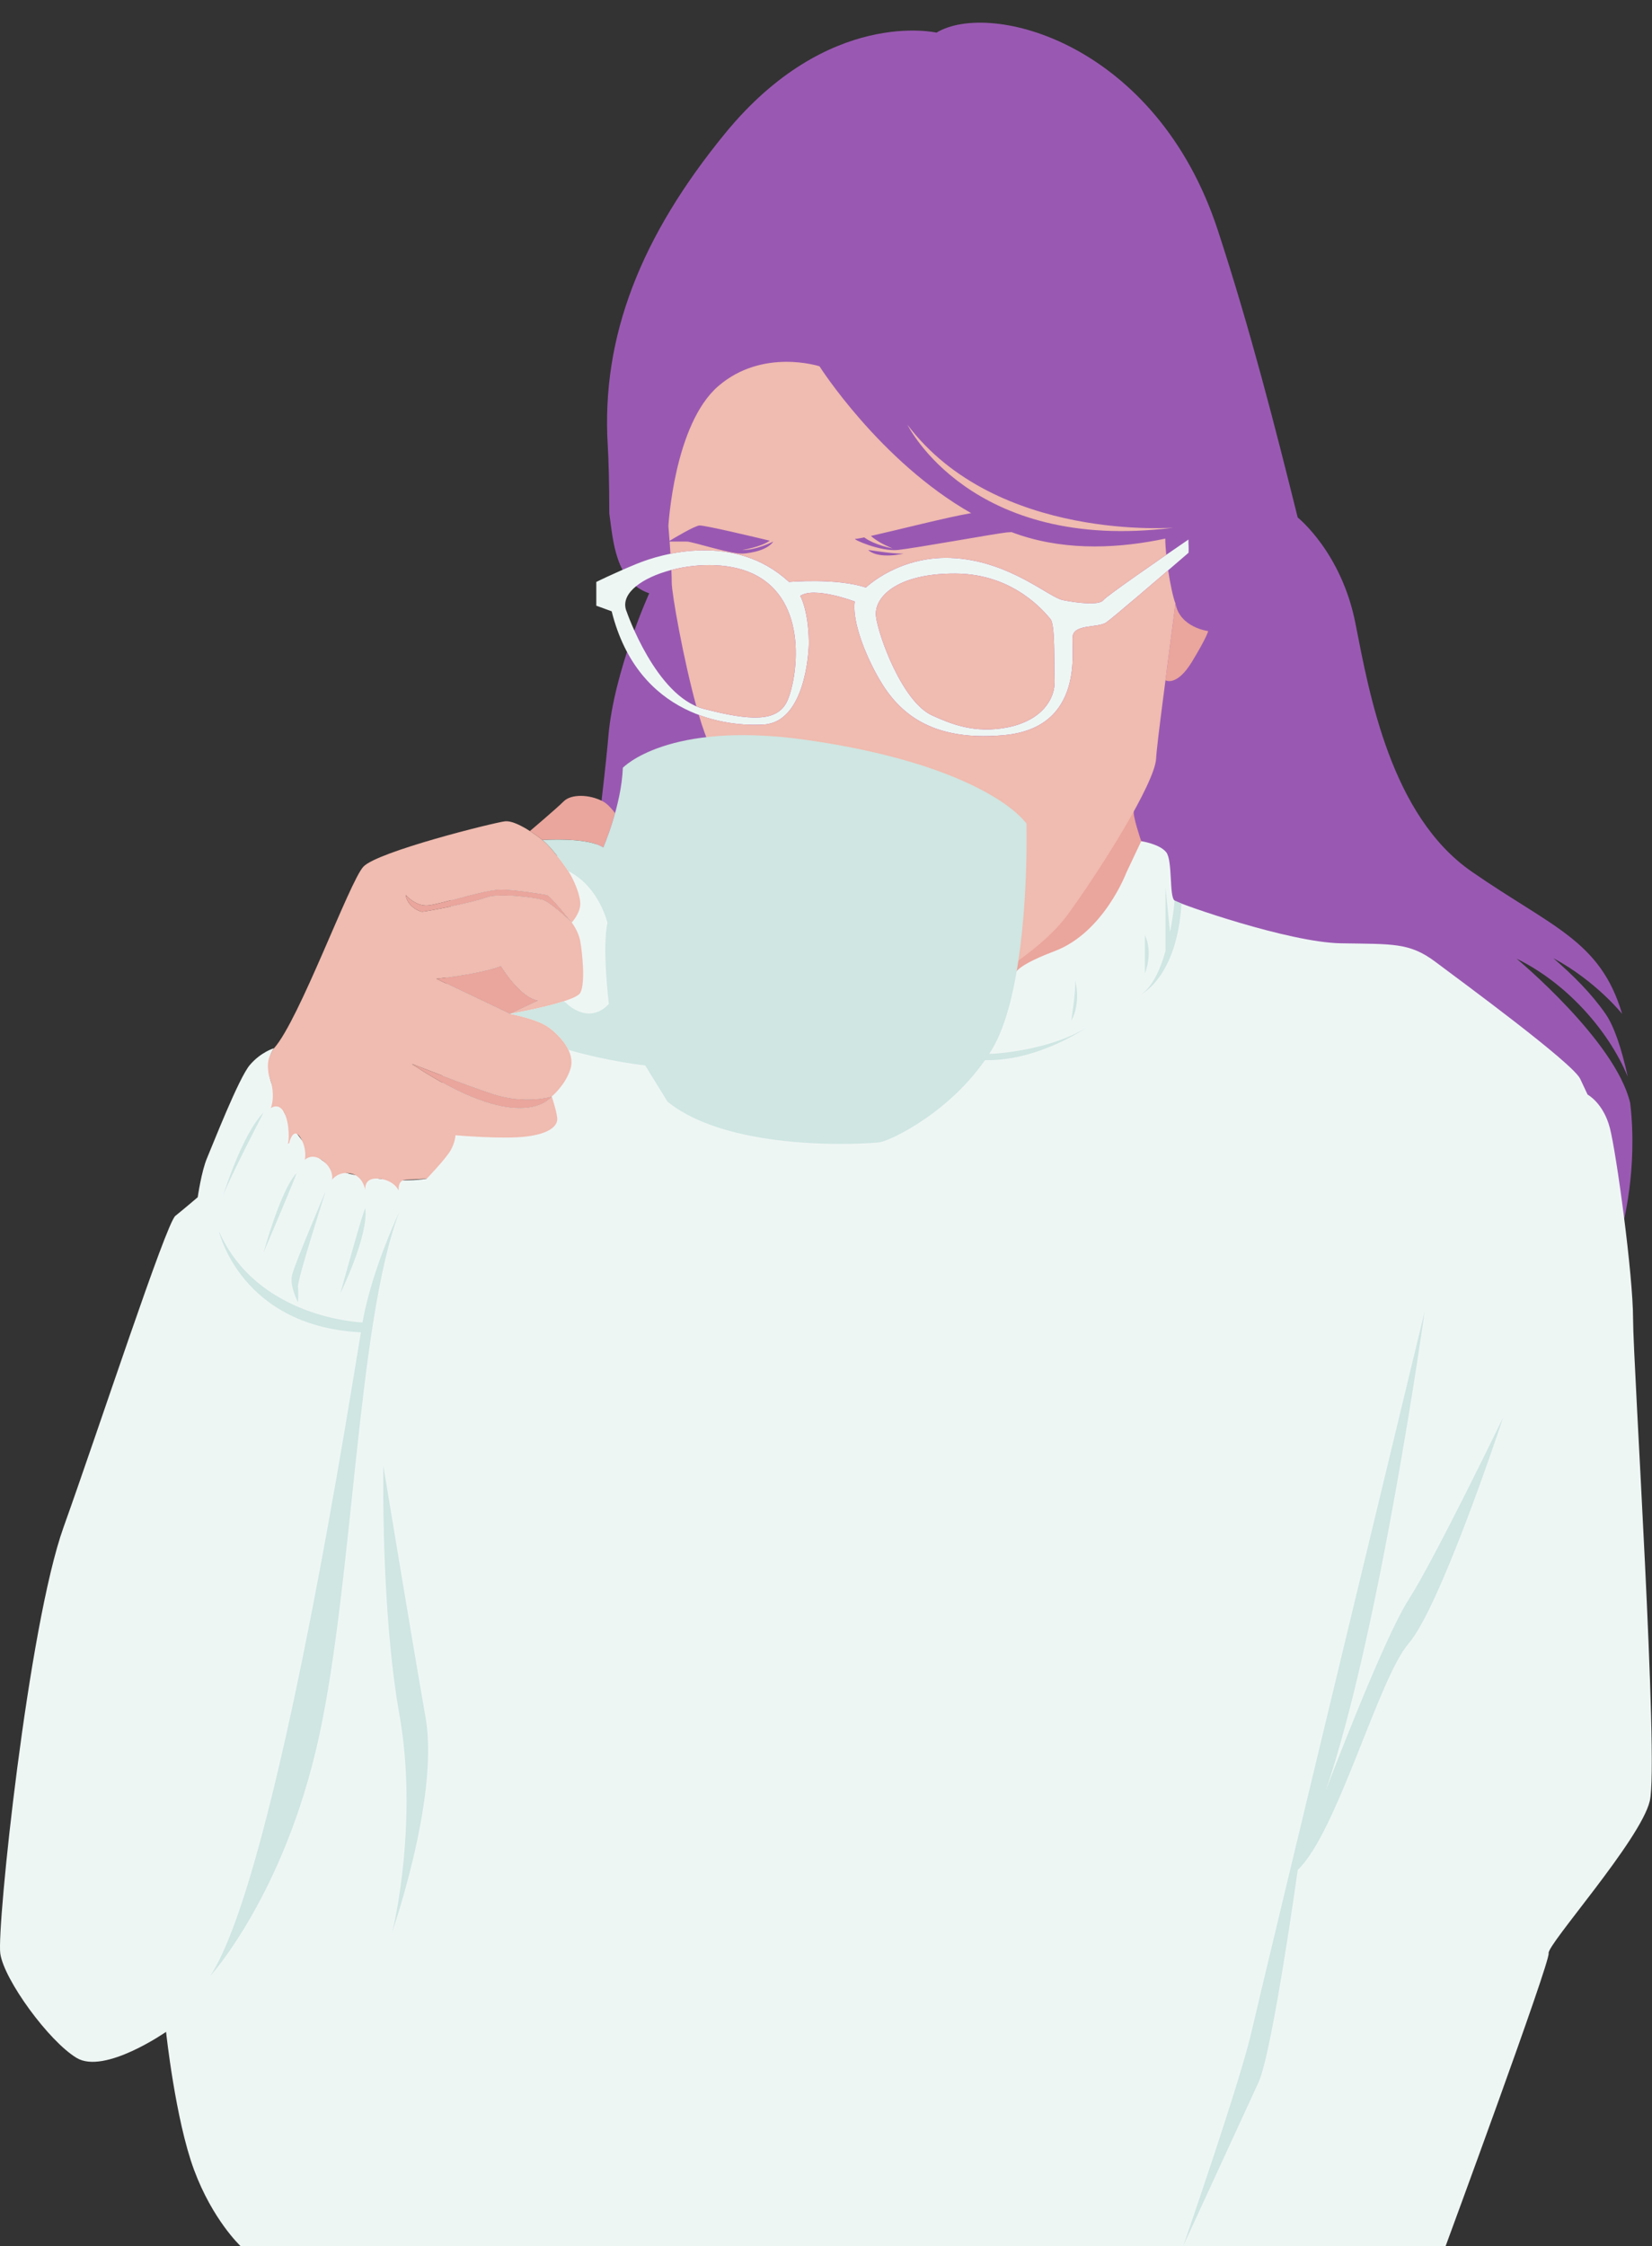
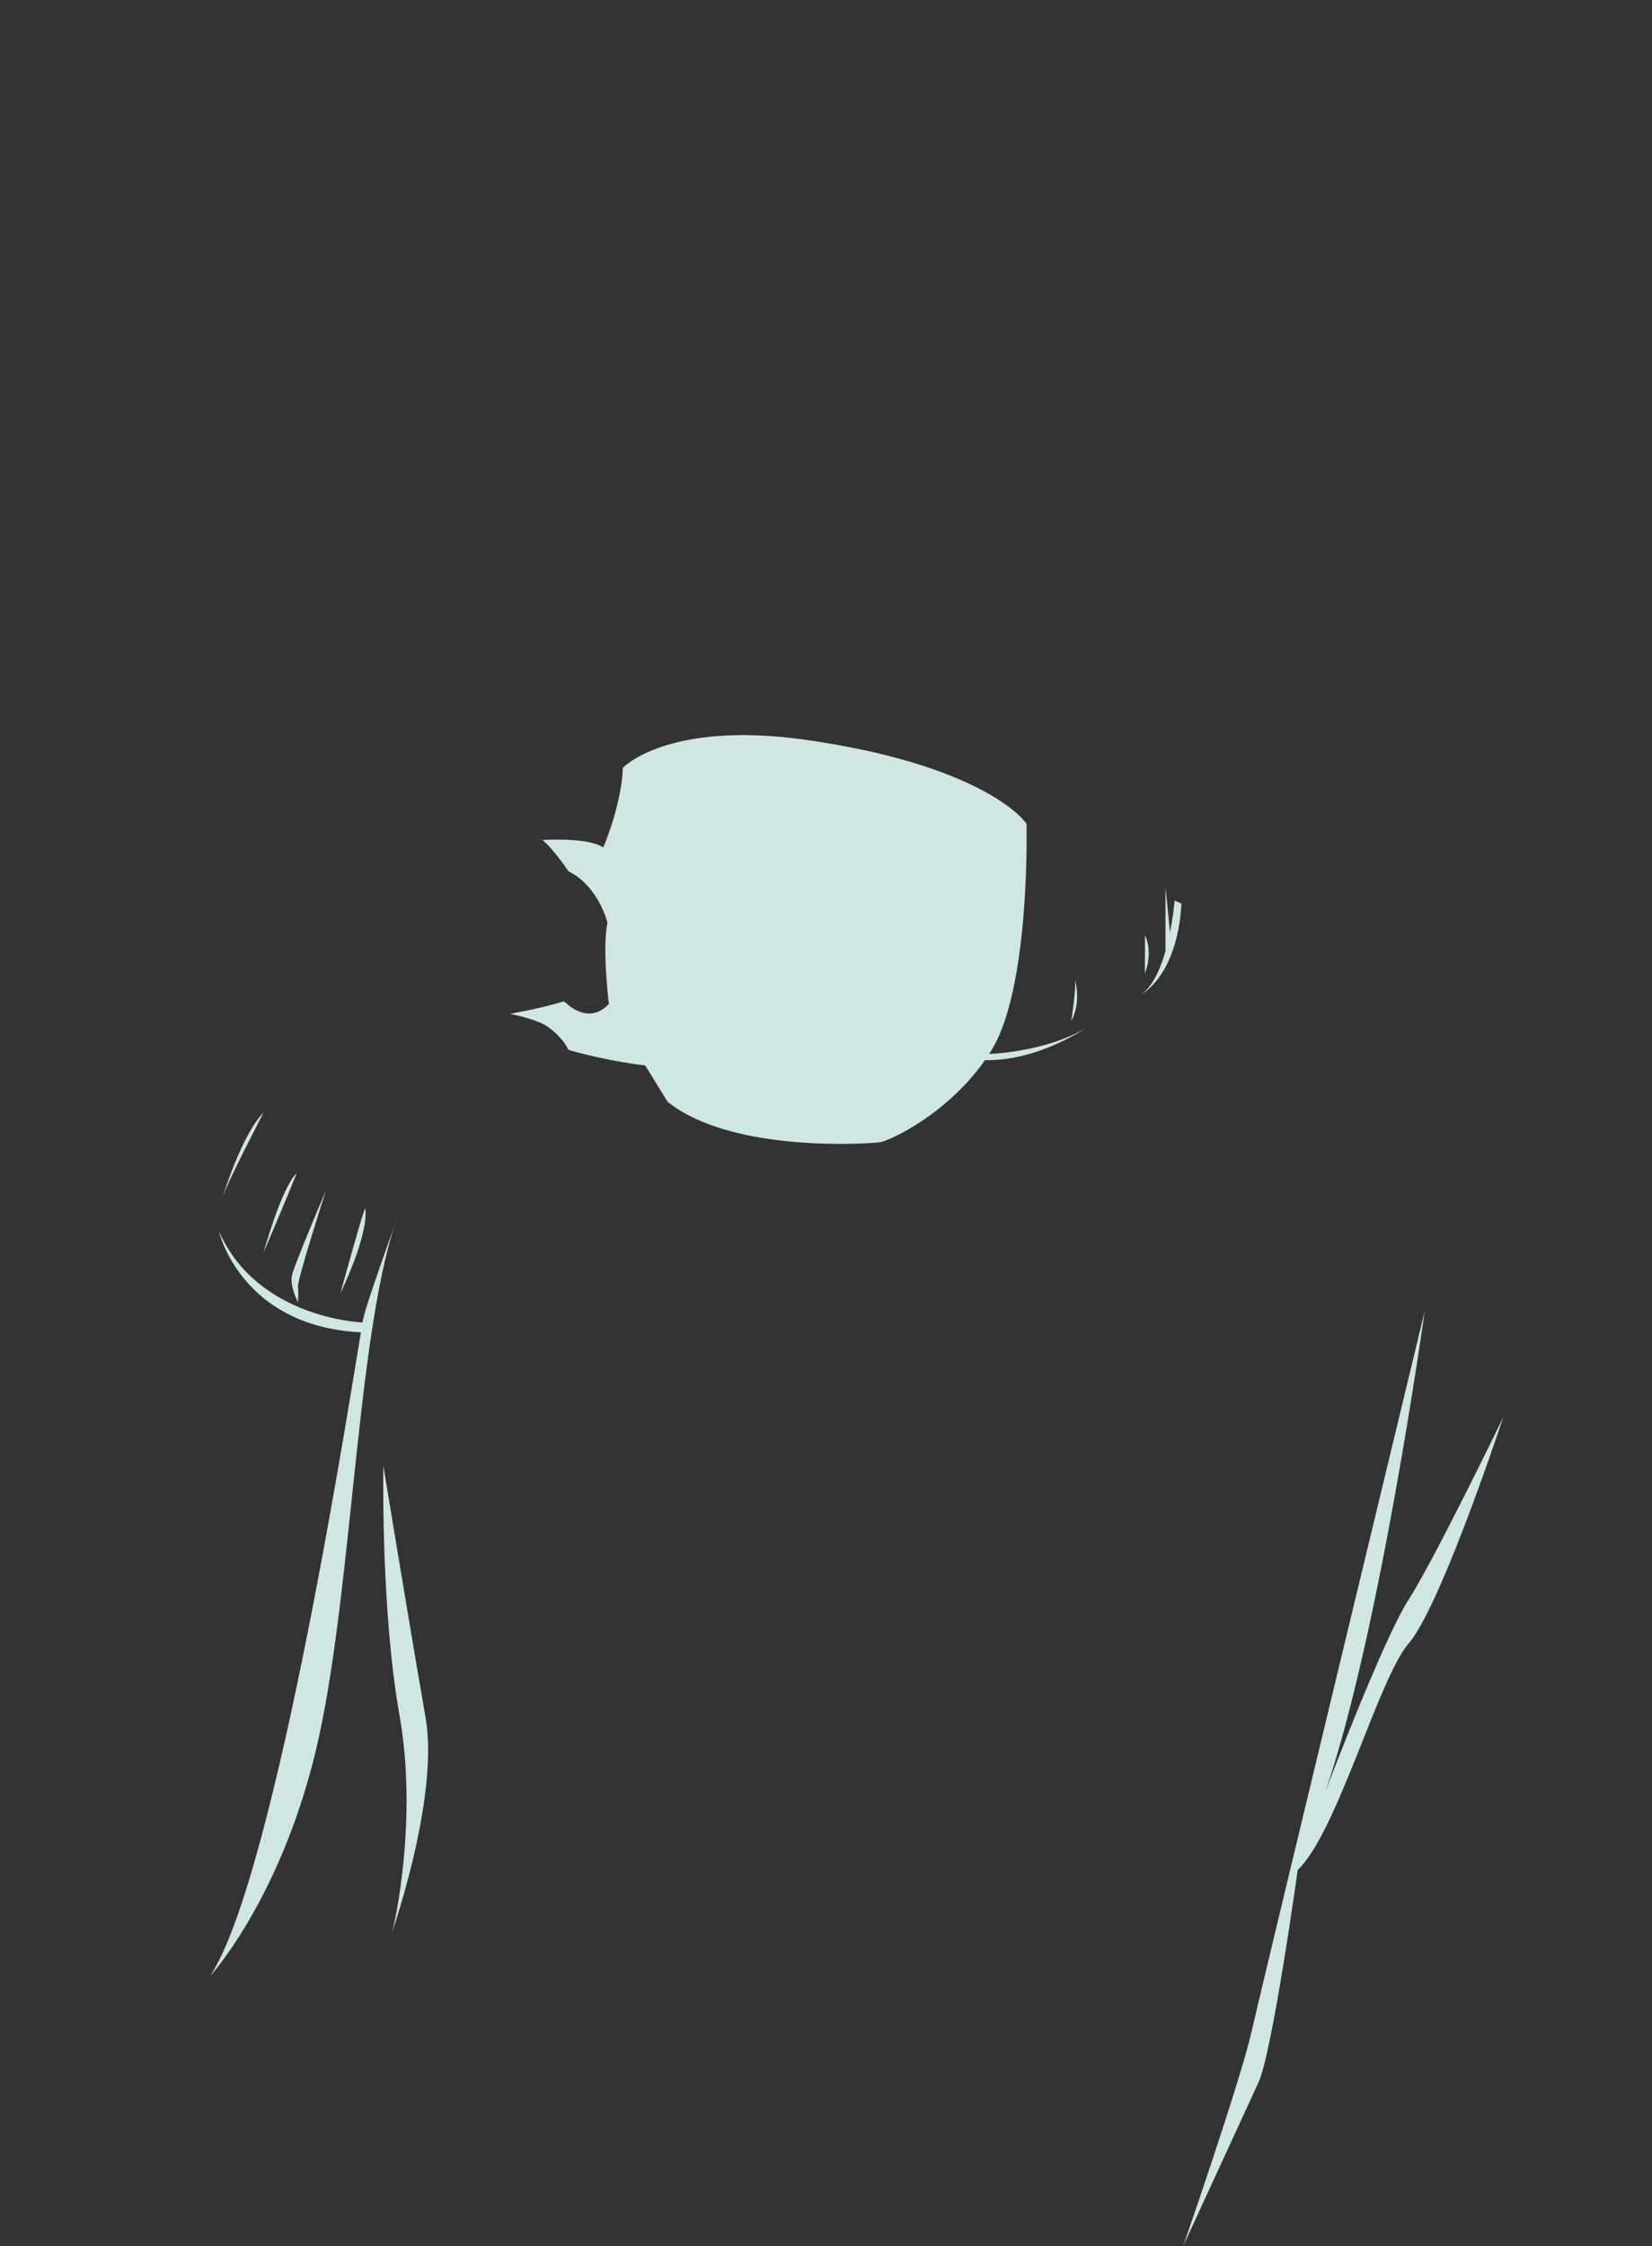
<svg xmlns="http://www.w3.org/2000/svg" height="505.1" preserveAspectRatio="xMidYMid meet" version="1.0" viewBox="0.0 -5.1 371.6 505.1" width="371.6" zoomAndPan="magnify">
  <rect x="0.0" y="-5.1" width="371.6" height="505.1" fill="#333333" stroke="none" />
  <defs>
    <clipPath id="a">
-       <path d="M 0 116 L 371.551 116 L 371.551 500 L 0 500 Z M 0 116" />
-     </clipPath>
+       </clipPath>
  </defs>
  <g>
    <g id="change1_1">
-       <path d="M 364.934 270.691 C 364.934 270.691 252 286.281 185.773 295.004 C 153.52 299.246 130.898 284.637 117.992 267.645 C 130.395 224.633 136.156 168.57 136.852 160.434 C 138.105 145.766 146.035 128.324 146.035 128.324 C 138.352 125.711 137.918 116.355 137.055 110.359 C 137.051 103.379 136.887 97.992 136.707 95.078 C 135.207 70.398 144.328 47.852 163.105 24.898 C 186.285 -3.43 210.656 2.238 210.656 2.238 C 222.75 -5.074 260.102 4.473 273.934 46.672 C 281.199 68.836 286.871 91.031 291.902 111.273 C 291.902 111.273 301.766 119.094 304.902 135.133 C 308.043 151.172 312.922 178.367 331.055 190.918 C 349.184 203.469 359.992 206.406 364.875 222.895 C 364.875 222.895 359.027 215.535 349.391 210.363 C 353.906 214.258 357.988 218.344 361.152 222.895 C 363.047 225.621 364.762 230.66 366.133 237 C 361.785 226.535 352.289 215.91 341.133 210.484 C 341.133 210.484 363.395 228.949 366.691 242.941 C 368.48 257.977 364.934 270.691 364.934 270.691" fill="#9959b2" />
-     </g>
+       </g>
    <g id="change2_1">
-       <path d="M 98.176 215.02 C 98.176 215.02 108.801 213.785 112.664 212.098 C 112.664 212.098 116.93 219.258 121.113 219.895 L 114.707 222.895 Z M 92.699 234.207 C 92.246 233.906 103.398 238.461 110.816 240.895 C 118.234 243.324 124.113 241.473 124.113 241.473 C 124.113 241.473 117.746 250.863 92.699 234.207 Z M 91.254 196.156 C 91.254 196.156 93.473 198.785 96.301 198.512 C 99.129 198.238 109.012 194.941 112.582 194.941 C 116.152 194.941 122.191 196 123.016 196.156 C 123.836 196.316 128.609 202.355 128.609 202.355 C 128.609 202.355 123.824 197.73 122.004 197.246 C 120.18 196.758 112.152 195.664 109.355 196.758 C 106.562 197.852 95.738 199.922 95.012 199.922 C 94.281 199.922 91.629 198.719 91.254 196.156 Z M 122.508 184.215 C 121.859 183.645 120.609 182.684 119.199 181.785 C 119.199 181.785 125.125 176.777 126.801 175.102 C 128.477 173.426 132.562 173.504 135.598 175.102 C 136.516 175.582 137.465 176.59 138.352 177.758 C 137.121 182.188 135.703 185.469 135.703 185.469 C 132.797 183.602 126.164 183.59 122.004 183.797 C 122.195 183.945 122.367 184.094 122.508 184.215 Z M 256.703 184.062 C 256.703 184.062 254.652 178.059 255.074 177.297 C 255.074 177.297 205.039 196.77 197.008 202.121 C 195.941 202.828 195.055 203.777 194.324 204.891 L 227.059 215.02 C 227.055 215.043 227.215 215.312 228.332 215.258 L 228.145 216.258 C 229.047 214.418 231.375 216.258 231.375 216.258 C 232.582 214.516 234.723 215.004 234.723 215.004 C 235.488 213.184 237.879 213.359 237.879 213.359 C 238.074 211.844 241.137 212.516 241.137 212.516 C 240.945 210.695 244.582 210.312 244.582 210.312 C 244.391 208.305 246.727 207.895 246.727 207.895 C 247.07 206.176 249.484 205.332 249.484 205.332 C 249.082 203.711 251.273 203.012 251.273 203.012 C 250.805 201.797 253.062 200.301 253.062 200.301 C 252.434 199.113 254.805 197.934 254.805 197.934 C 254.996 195.66 256.062 195.805 256.062 195.805 C 255.375 194.984 256.703 193.457 256.703 193.457 Z M 264.406 130.609 C 265.398 136.051 271.758 136.816 271.758 136.816 C 271.758 136.816 271.578 138.031 268.117 143.719 C 264.652 149.41 262.16 147.879 262.16 147.879 L 264.406 130.609" fill="#eaa59c" />
-     </g>
+       </g>
    <g clip-path="url(#a)" id="change3_1">
-       <path d="M 226.77 158.441 C 219.203 160.004 213.625 157.566 209.684 155.789 C 202.945 152.746 197.594 137.848 197.047 133.555 C 196.5 129.266 201.648 123.805 214.977 123.883 C 228.301 123.961 235.195 132.852 236.285 134.102 C 237.379 135.348 237.066 143.695 237.223 147.91 C 237.379 152.121 234.336 156.883 226.77 158.441 Z M 177.062 152.578 C 174.883 157.242 168.977 157.086 158.246 154.289 C 147.52 151.488 140.988 132.52 140.988 132.52 C 137.691 125.059 158.094 118.66 169.285 123.883 C 182.25 129.93 179.238 147.914 177.062 152.578 Z M 248.191 129.855 C 247.25 131.109 242.223 130.484 239.082 129.855 C 235.938 129.227 227.453 121.371 214.977 120.43 C 202.496 119.484 194.777 127.027 194.777 127.027 C 188.176 124.828 177.492 125.77 177.492 125.77 C 165.238 114.457 148.586 119.484 143.246 121.684 C 137.902 123.883 134.133 125.77 134.133 125.77 L 134.133 131.109 L 137.59 132.367 C 143.559 156.25 163.809 158.344 171.828 157.832 C 181.062 157.246 181.992 141.652 181.941 139.121 C 181.797 131.887 180.008 128.91 180.008 128.91 C 183.148 126.715 192.262 130.168 192.262 130.168 C 191.734 133.93 193.832 140.328 196.977 146.195 C 200.918 153.555 207.66 161.902 225.883 160.215 C 244.109 158.523 240.965 140.852 241.281 138.023 C 241.594 135.195 246.938 136.141 248.82 134.883 C 250.152 133.992 261.07 124.621 267.348 119.207 C 267.434 118.184 267.305 117.105 267.324 116.234 C 260.684 120.785 248.867 128.953 248.191 129.855 Z M 371.102 399.914 C 369.012 408.68 347.93 432.27 348.348 434.148 C 348.766 436.027 325.176 500 325.176 500 L 54.113 500 C 54.113 500 47.828 494.137 43.637 482.824 C 39.449 471.512 37.355 451.82 37.355 451.82 C 37.355 451.82 23.527 461.457 17.242 457.688 C 10.961 453.914 0.906 440.09 0.066 434.223 C -0.77 428.359 6.352 360.488 14.312 338.285 C 22.273 316.078 37.355 269.992 39.449 268.32 C 41.543 266.645 44.477 264.129 44.477 264.129 C 44.477 264.129 45.316 258.266 46.57 255.332 C 47.828 252.398 53.695 237.316 56.207 234.383 C 58.719 231.449 61.652 230.613 61.652 230.613 C 61.652 230.613 59.141 233.547 61.234 238.992 C 63.328 244.438 68.777 257.008 79.668 259.102 C 90.562 261.195 96.008 259.941 96.008 259.941 L 99.359 242.762 C 99.359 242.762 99.41 241.102 99.508 238.363 C 118.922 249.113 124.113 241.473 124.113 241.473 C 124.113 241.473 118.234 243.324 110.816 240.895 C 107.359 239.758 103.086 238.164 99.559 236.812 C 99.742 231.688 100.035 223.902 100.398 216.078 L 114.707 222.895 L 121.117 219.895 C 116.93 219.258 112.664 212.098 112.664 212.098 C 109.93 213.293 103.805 214.262 100.461 214.723 C 100.734 208.996 101.043 203.332 101.375 198.758 C 104.531 198.102 107.953 197.309 109.355 196.758 C 112.152 195.664 120.18 196.758 122.004 197.246 C 123.824 197.73 128.609 202.355 128.609 202.355 C 128.609 202.355 123.836 196.316 123.016 196.156 C 122.191 196 116.152 194.941 112.582 194.941 C 110.297 194.941 105.434 196.289 101.48 197.336 C 101.871 192.25 102.293 188.82 102.711 188.719 C 104.387 188.297 131.617 187.043 131.617 187.043 L 228.445 214.602 C 228.281 214.516 226.617 212.793 237.227 208.789 C 248.293 204.613 253.363 191.133 253.363 191.133 L 256.703 184.062 C 256.703 184.062 260.879 184.688 262.34 186.566 C 263.801 188.445 262.965 196.59 264.219 197.422 C 265.473 198.258 289.895 206.816 301.586 207.027 C 313.277 207.234 317.035 206.816 322.879 211.199 C 328.723 215.586 353.773 233.953 355.445 237.504 C 357.113 241.051 357.113 241.051 357.113 241.051 C 357.113 241.051 360.664 242.93 362.125 248.566 C 363.586 254.203 367.344 281.551 367.344 291.57 C 367.344 301.59 373.188 391.145 371.102 399.914" fill="#eef6f4" />
-     </g>
+       </g>
    <g id="change4_1">
-       <path d="M 248.82 134.883 C 246.938 136.141 241.594 135.195 241.281 138.023 C 240.965 140.852 244.109 158.523 225.883 160.215 C 207.66 161.902 200.918 153.555 196.977 146.195 C 193.832 140.328 191.734 133.93 192.262 130.168 C 192.262 130.168 183.148 126.711 180.008 128.91 C 180.008 128.91 181.797 131.887 181.941 139.121 C 181.992 141.652 181.062 157.246 171.828 157.832 C 168.453 158.047 162.914 157.793 157.188 155.656 C 158.082 158.695 158.984 161.211 159.816 162.703 C 163.531 169.359 192.379 222.895 201.809 222.895 C 211.238 222.895 232.598 210.965 240.086 200.703 C 247.574 190.441 259.781 171.027 260.055 165.48 C 260.234 161.941 262.668 144.293 264.406 130.609 C 263.91 129.391 263.25 126.398 262.766 123.152 C 256.793 128.281 249.867 134.184 248.82 134.883 Z M 128.609 202.355 C 128.609 202.355 123.824 197.73 122.004 197.246 C 120.18 196.758 112.152 195.664 109.355 196.758 C 106.562 197.852 95.738 199.922 95.012 199.922 C 94.281 199.922 91.629 198.719 91.254 196.156 C 91.254 196.156 93.473 198.785 96.301 198.512 C 99.129 198.238 109.012 194.941 112.582 194.941 C 116.152 194.941 122.191 196 123.016 196.156 C 123.836 196.316 128.609 202.355 128.609 202.355 C 128.609 202.355 130.383 200.449 130.52 198.402 C 130.656 196.359 129.062 192.672 127.848 190.812 C 126.637 188.953 124.035 185.562 122.508 184.215 C 120.977 182.867 116.07 179.32 113.617 179.594 C 111.164 179.867 84.859 186.41 81.723 189.816 C 78.59 193.227 67.344 224.25 61.652 230.613 C 61.652 230.613 61.215 231.141 60.836 232.074 C 60.836 232.074 60.035 233.301 60.316 235.633 C 60.387 236.379 60.566 237.188 60.91 238.055 C 60.91 238.055 61.961 241.254 60.91 244.109 C 60.91 244.109 62.719 242.684 63.969 245.184 C 65.223 247.684 65.043 251.945 64.684 252.137 C 64.82 252.066 65.043 251.945 65.043 251.945 C 65.043 251.945 65.918 248.129 67.535 250.676 C 69.152 253.223 68.562 255.723 68.562 255.723 C 68.562 255.723 70.223 253.98 72.723 256.012 C 75.223 258.043 74.688 260.207 74.688 260.207 C 74.688 260.207 76.129 258.152 78.98 258.82 C 81.531 259.41 82.086 262.039 82.172 262.582 C 82.109 262.066 81.977 259.738 85.016 259.941 C 87.504 260.109 89.105 261.395 89.668 262.633 C 89.613 261.578 89.836 260.266 91.254 260.207 C 91.422 260.199 91.59 260.191 91.758 260.184 C 93.188 260.148 94.613 260.066 96.008 259.941 C 96.008 259.941 100.262 255.512 101.352 253.605 C 102.441 251.695 102.441 250.195 102.441 250.195 C 102.441 250.195 113.211 251.152 118.523 250.469 C 123.84 249.789 125.203 248.016 125.34 246.789 C 125.477 245.562 124.113 241.473 124.113 241.473 C 124.113 241.473 117.746 250.863 92.699 234.207 C 92.246 233.906 103.398 238.461 110.816 240.895 C 118.234 243.324 124.113 241.473 124.113 241.473 C 124.113 241.473 127.246 238.883 128.34 235.203 C 129.43 231.523 126.02 227.844 123.43 225.938 C 120.84 224.027 114.707 222.895 114.707 222.895 L 98.176 215.02 C 98.176 215.02 108.801 213.785 112.664 212.098 C 112.664 212.098 116.93 219.258 121.117 219.895 L 114.707 222.895 C 114.711 222.895 129.309 220.348 130.527 218.168 C 131.746 215.984 130.945 208.898 130.527 206.582 C 130.109 204.266 128.609 202.355 128.609 202.355 Z M 177.062 152.578 C 179.238 147.914 182.25 129.93 169.285 123.883 C 164.086 121.453 156.895 121.539 151.016 123.074 C 151.074 124.297 151.102 125.262 151.094 125.816 C 151.062 128.242 153.742 143.219 156.637 153.727 C 157.164 153.949 157.699 154.145 158.246 154.289 C 168.977 157.086 174.883 157.242 177.062 152.578 Z M 214.977 123.883 C 201.648 123.805 196.5 129.266 197.047 133.555 C 197.594 137.848 202.945 152.746 209.684 155.789 C 213.625 157.566 219.203 160.004 226.77 158.441 C 234.336 156.883 237.379 152.121 237.223 147.91 C 237.066 143.695 237.379 135.348 236.285 134.102 C 235.195 132.852 228.301 123.961 214.977 123.883 Z M 195.32 118.617 C 197.723 120.742 203.246 119.398 203.246 119.398 C 200.477 119.488 195.141 118.457 195.32 118.617 Z M 150.613 116.523 C 150.531 115.445 150.441 114.328 150.348 113.199 C 150.348 113.199 151.605 90.312 161.59 81.715 C 171.578 73.113 184.336 77.273 184.336 77.273 C 184.336 77.273 197.922 98.633 218.449 110.293 C 213.312 111.152 201.801 114.102 195.895 115.426 C 196.945 116.336 198.492 117.312 200.785 118.23 C 200.785 118.23 196.758 117.508 194.402 115.75 C 193.414 115.957 192.707 116.078 192.414 116.078 C 191.555 116.078 198.031 118.992 201.984 118.574 C 205.934 118.16 224.242 114.832 226.527 114.621 C 226.824 114.598 227.164 114.578 227.535 114.562 C 228.203 114.809 228.871 115.055 229.547 115.273 C 240.504 118.863 252.176 118.129 262.117 116.023 C 262.129 117.129 262.207 118.379 262.336 119.668 C 256.004 124.043 248.719 129.152 248.191 129.855 C 247.25 131.109 242.223 130.484 239.082 129.855 C 235.938 129.227 227.453 121.371 214.977 120.43 C 202.496 119.484 194.777 127.027 194.777 127.027 C 188.176 124.828 177.492 125.77 177.492 125.77 C 168.965 117.895 158.309 117.941 150.812 119.438 C 150.758 118.559 150.695 117.641 150.625 116.684 C 151.367 116.684 153.43 116.684 154.473 116.684 C 155.762 116.684 164.273 119.523 167.109 119.395 C 167.109 119.395 172.266 119.137 173.941 116.684 C 173.941 116.684 170.27 118.594 166.973 118.598 C 166.973 118.598 171.188 117.898 173.148 116.492 C 169.996 115.73 158.422 112.965 157.309 113.074 C 156.188 113.188 151.742 115.84 150.613 116.523 Z M 204.125 90.426 C 224.156 116.93 264.594 113.488 263.902 113.574 C 218.27 119.324 204.125 90.426 204.125 90.426" fill="#f0bbb0" />
-     </g>
+       </g>
    <g id="change5_1">
-       <path d="M 230.91 180.129 C 226.824 174.785 212.371 165.676 181.266 161.277 C 150.156 156.879 140.102 167.559 140.102 167.559 C 139.789 176.043 135.703 185.469 135.703 185.469 C 132.797 183.602 126.164 183.59 122.004 183.797 C 122.195 183.945 122.367 184.094 122.508 184.215 C 124.035 185.562 126.637 188.953 127.848 190.812 C 134.762 194.27 136.645 202.438 136.645 202.438 C 135.391 208.094 136.961 220.664 136.961 220.664 C 132.246 225.691 127.219 220.348 127.219 220.348 C 127.09 220.266 126.93 220.18 126.75 220.09 C 122.047 221.613 114.707 222.895 114.707 222.895 C 114.707 222.895 120.84 224.027 123.43 225.938 C 125.008 227.098 126.883 228.918 127.867 230.992 C 137.113 233.664 145.129 234.488 145.129 234.488 L 150.156 242.656 C 164.609 254.281 195.719 252.086 197.918 251.77 C 200.117 251.457 214.57 244.855 223.055 231.031 C 229.977 219.758 230.832 194.516 230.914 185.594 C 230.934 183.574 230.902 181.145 230.91 180.129 Z M 241.828 215.273 C 242.078 217.516 240.957 224.488 240.957 224.488 C 243.309 220.246 241.828 215.273 241.828 215.273 Z M 221.559 233.309 C 233.801 233.531 244.57 225.859 244.57 225.859 C 236.348 231.094 223.645 231.965 222.523 231.879 Z M 257.539 205.191 L 257.539 213.84 C 257.539 213.84 259.461 209.172 257.539 205.191 Z M 262.16 194.348 L 262.16 210.27 L 263.441 207.113 Z M 264.219 197.422 C 264.219 197.422 262.867 214.387 256.703 218.504 C 256.703 218.504 264.785 214.598 265.762 198.09 Z M 82.172 266.676 C 82.059 265.75 76.559 285.742 76.559 285.742 C 76.559 285.742 82.945 272.785 82.172 266.676 Z M 50.117 263.938 C 51.555 259.941 59.289 245.09 59.289 245.09 C 54.434 249.949 50.117 263.938 50.117 263.938 Z M 59.289 276.57 C 59.289 276.57 67.059 258.352 66.664 258.762 C 63.117 262.488 59.289 276.57 59.289 276.57 Z M 65.695 281.605 C 65.086 284.121 67.02 287.723 67.02 287.723 C 67.02 287.723 67.203 285.922 67.023 284.305 C 66.844 282.684 73.32 262.582 73.32 262.582 C 73.32 262.582 66.305 279.086 65.695 281.605 Z M 81.547 292.297 C 81.547 292.297 57.852 291.496 49.219 271.711 C 49.219 271.711 54.156 293.656 82.172 294.555 Z M 86.223 324.5 C 86.223 326.059 85.703 357.227 89.859 380.598 C 94.016 403.973 88.797 427.867 88.031 429.945 C 87.262 432.023 98.996 399.816 95.727 381.117 C 92.457 362.418 86.223 324.5 86.223 324.5 Z M 89.859 267.363 C 89.859 267.363 85.398 276.656 82.766 286.754 C 82.285 288.59 81.867 290.453 81.547 292.297 C 79.469 304.242 62.328 416.441 47.266 439.293 C 47.266 439.293 63.887 421.113 71.68 385.793 C 79.469 350.473 80.355 291.965 89.859 267.363 Z M 338.145 313.594 C 336.066 319.824 323.602 356.703 316.848 364.496 C 310.098 372.289 300.746 407.09 291.914 415.402 C 291.914 415.402 286.203 456.438 283.086 463.188 C 279.969 469.941 266.141 500 266.141 500 C 266.141 500 278.93 463.188 281.527 451.762 C 284.125 440.332 320.484 289.699 320.484 289.699 C 320.484 289.699 310.348 362.355 298.148 397.738 C 298.148 397.738 311.137 363.457 316.848 354.629 C 322.562 345.797 338.145 313.594 338.145 313.594" fill="#cfe6e2" />
+       <path d="M 230.91 180.129 C 226.824 174.785 212.371 165.676 181.266 161.277 C 150.156 156.879 140.102 167.559 140.102 167.559 C 139.789 176.043 135.703 185.469 135.703 185.469 C 132.797 183.602 126.164 183.59 122.004 183.797 C 122.195 183.945 122.367 184.094 122.508 184.215 C 124.035 185.562 126.637 188.953 127.848 190.812 C 134.762 194.27 136.645 202.438 136.645 202.438 C 135.391 208.094 136.961 220.664 136.961 220.664 C 132.246 225.691 127.219 220.348 127.219 220.348 C 127.09 220.266 126.93 220.18 126.75 220.09 C 122.047 221.613 114.707 222.895 114.707 222.895 C 114.707 222.895 120.84 224.027 123.43 225.938 C 125.008 227.098 126.883 228.918 127.867 230.992 C 137.113 233.664 145.129 234.488 145.129 234.488 L 150.156 242.656 C 164.609 254.281 195.719 252.086 197.918 251.77 C 200.117 251.457 214.57 244.855 223.055 231.031 C 229.977 219.758 230.832 194.516 230.914 185.594 C 230.934 183.574 230.902 181.145 230.91 180.129 Z M 241.828 215.273 C 242.078 217.516 240.957 224.488 240.957 224.488 C 243.309 220.246 241.828 215.273 241.828 215.273 Z M 221.559 233.309 C 233.801 233.531 244.57 225.859 244.57 225.859 C 236.348 231.094 223.645 231.965 222.523 231.879 Z M 257.539 205.191 L 257.539 213.84 C 257.539 213.84 259.461 209.172 257.539 205.191 Z M 262.16 194.348 L 262.16 210.27 L 263.441 207.113 Z M 264.219 197.422 C 264.219 197.422 262.867 214.387 256.703 218.504 C 256.703 218.504 264.785 214.598 265.762 198.09 Z M 82.172 266.676 C 82.059 265.75 76.559 285.742 76.559 285.742 C 76.559 285.742 82.945 272.785 82.172 266.676 Z M 50.117 263.938 C 51.555 259.941 59.289 245.09 59.289 245.09 C 54.434 249.949 50.117 263.938 50.117 263.938 Z M 59.289 276.57 C 59.289 276.57 67.059 258.352 66.664 258.762 C 63.117 262.488 59.289 276.57 59.289 276.57 Z M 65.695 281.605 C 65.086 284.121 67.02 287.723 67.02 287.723 C 67.02 287.723 67.203 285.922 67.023 284.305 C 66.844 282.684 73.32 262.582 73.32 262.582 C 73.32 262.582 66.305 279.086 65.695 281.605 Z M 81.547 292.297 C 81.547 292.297 57.852 291.496 49.219 271.711 C 49.219 271.711 54.156 293.656 82.172 294.555 Z M 86.223 324.5 C 86.223 326.059 85.703 357.227 89.859 380.598 C 94.016 403.973 88.797 427.867 88.031 429.945 C 87.262 432.023 98.996 399.816 95.727 381.117 C 92.457 362.418 86.223 324.5 86.223 324.5 Z M 89.859 267.363 C 82.285 288.59 81.867 290.453 81.547 292.297 C 79.469 304.242 62.328 416.441 47.266 439.293 C 47.266 439.293 63.887 421.113 71.68 385.793 C 79.469 350.473 80.355 291.965 89.859 267.363 Z M 338.145 313.594 C 336.066 319.824 323.602 356.703 316.848 364.496 C 310.098 372.289 300.746 407.09 291.914 415.402 C 291.914 415.402 286.203 456.438 283.086 463.188 C 279.969 469.941 266.141 500 266.141 500 C 266.141 500 278.93 463.188 281.527 451.762 C 284.125 440.332 320.484 289.699 320.484 289.699 C 320.484 289.699 310.348 362.355 298.148 397.738 C 298.148 397.738 311.137 363.457 316.848 354.629 C 322.562 345.797 338.145 313.594 338.145 313.594" fill="#cfe6e2" />
    </g>
  </g>
</svg>